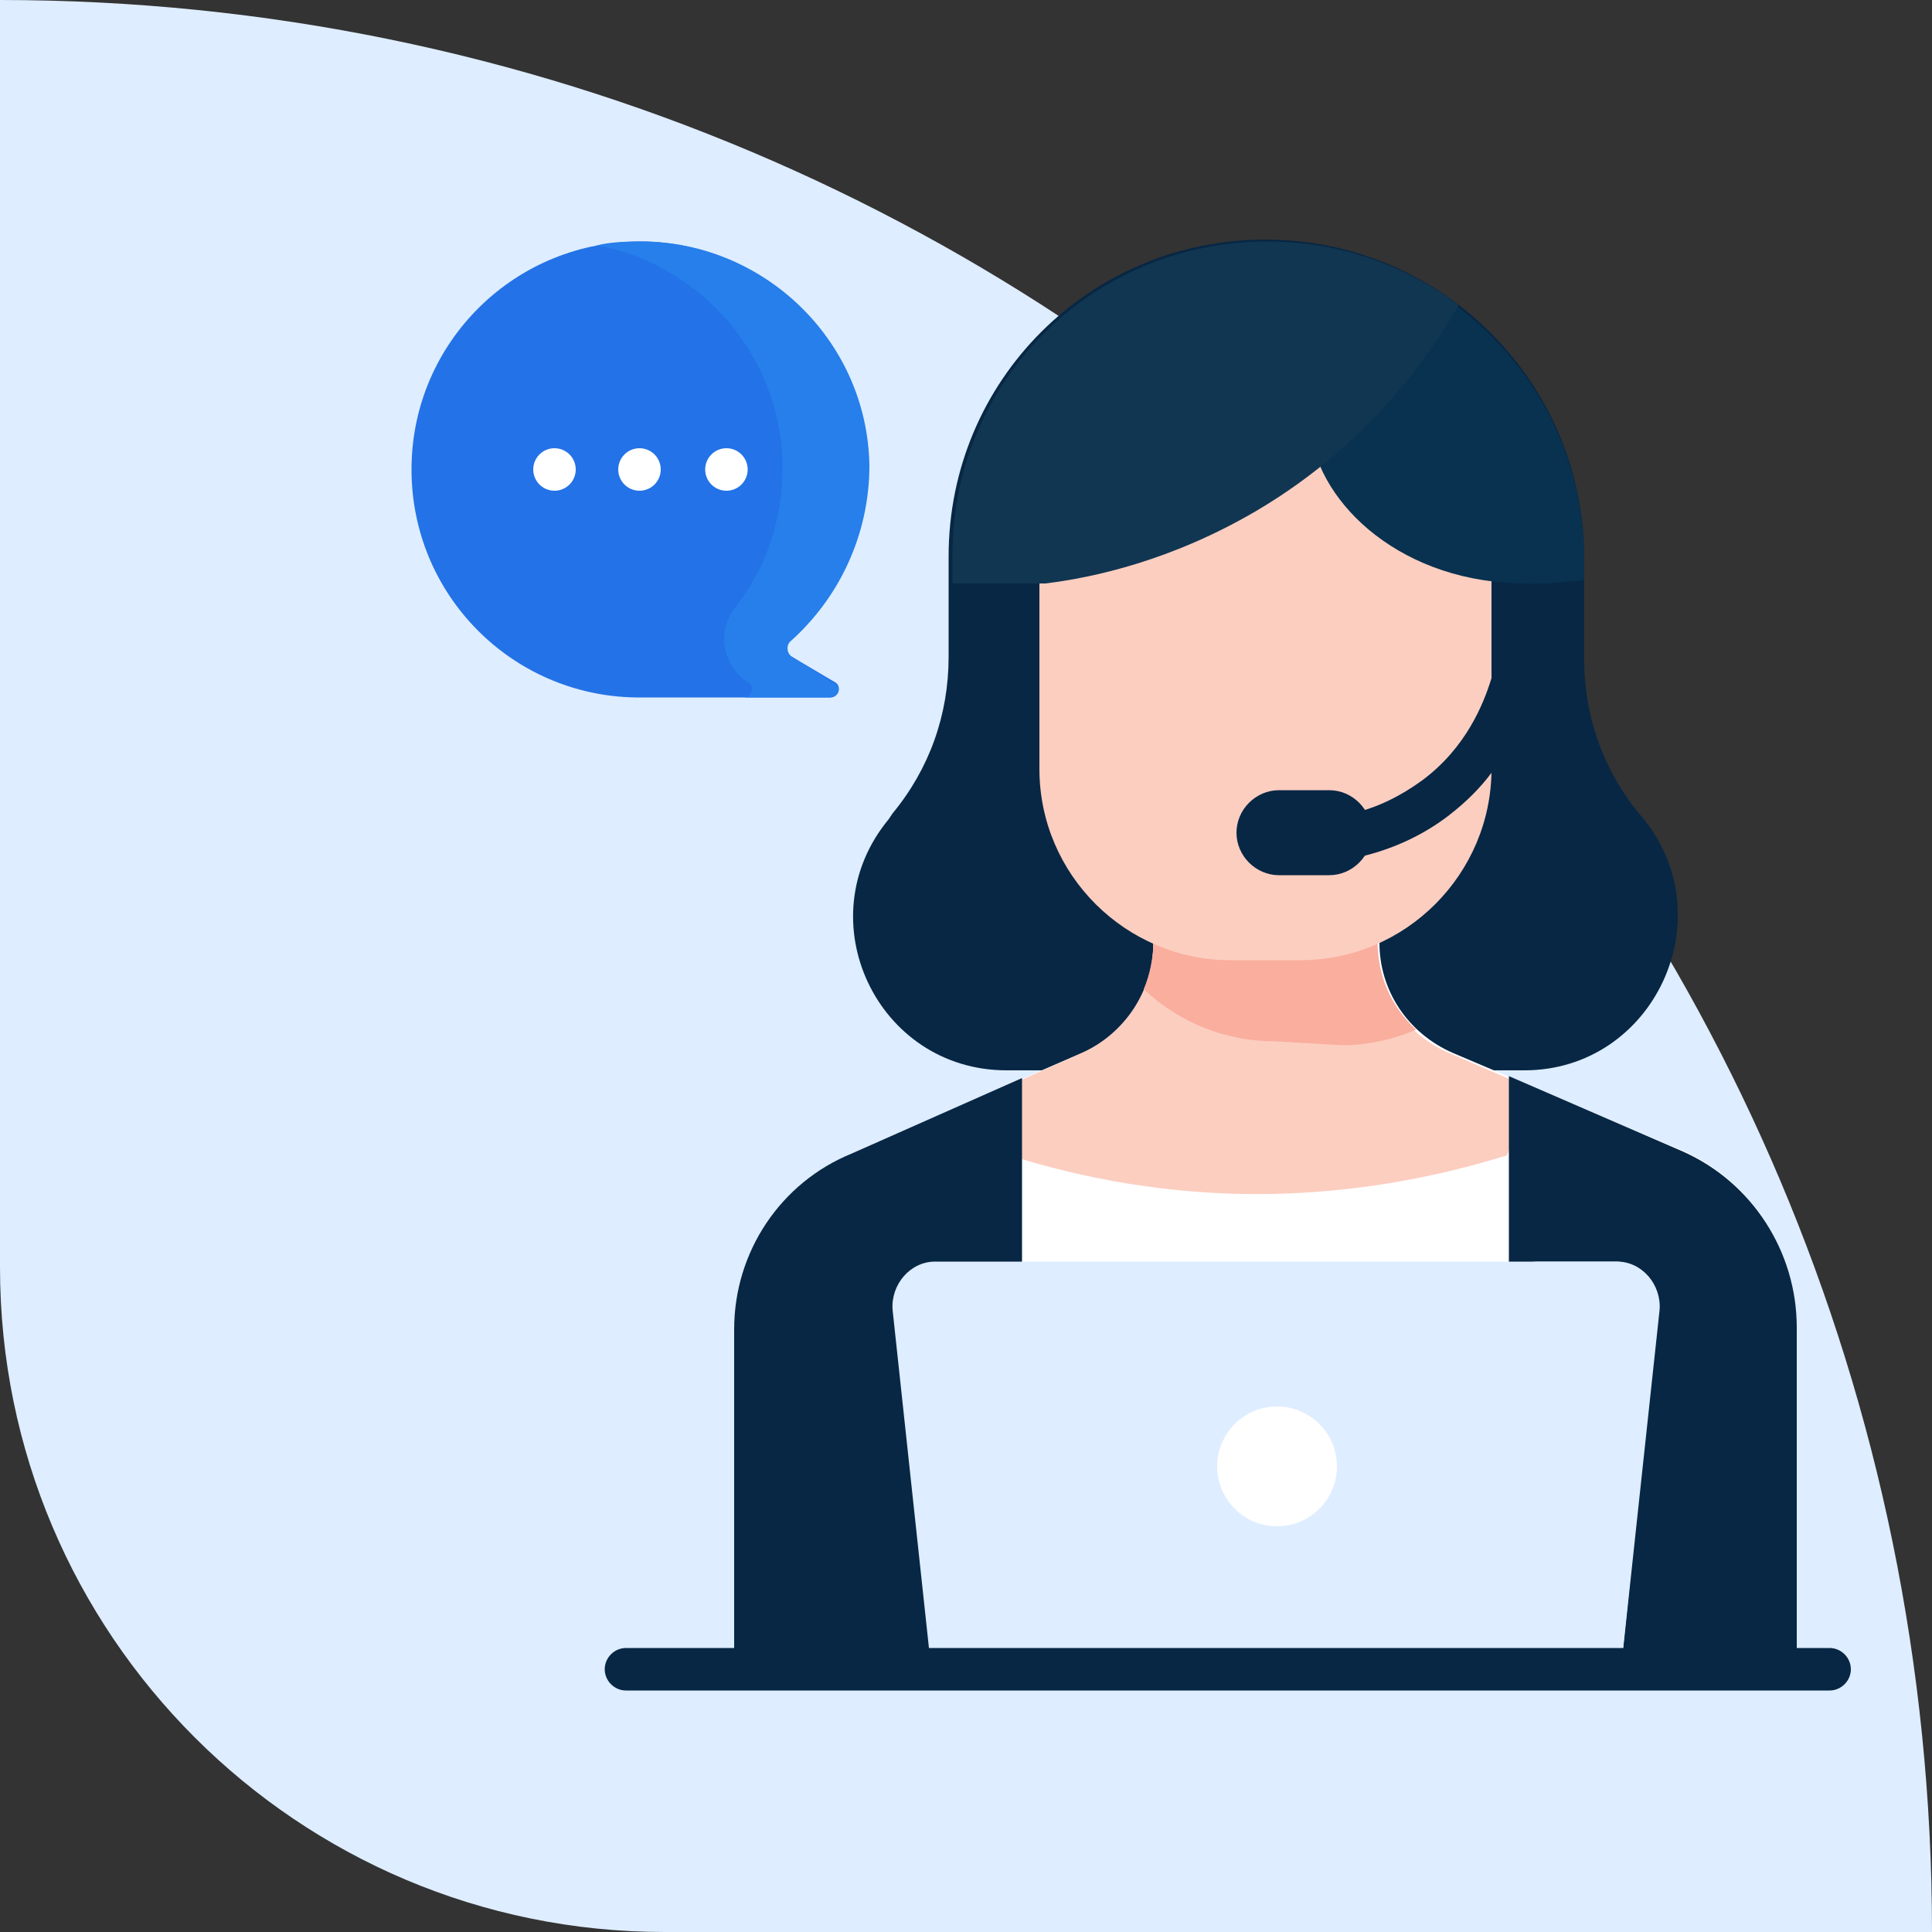
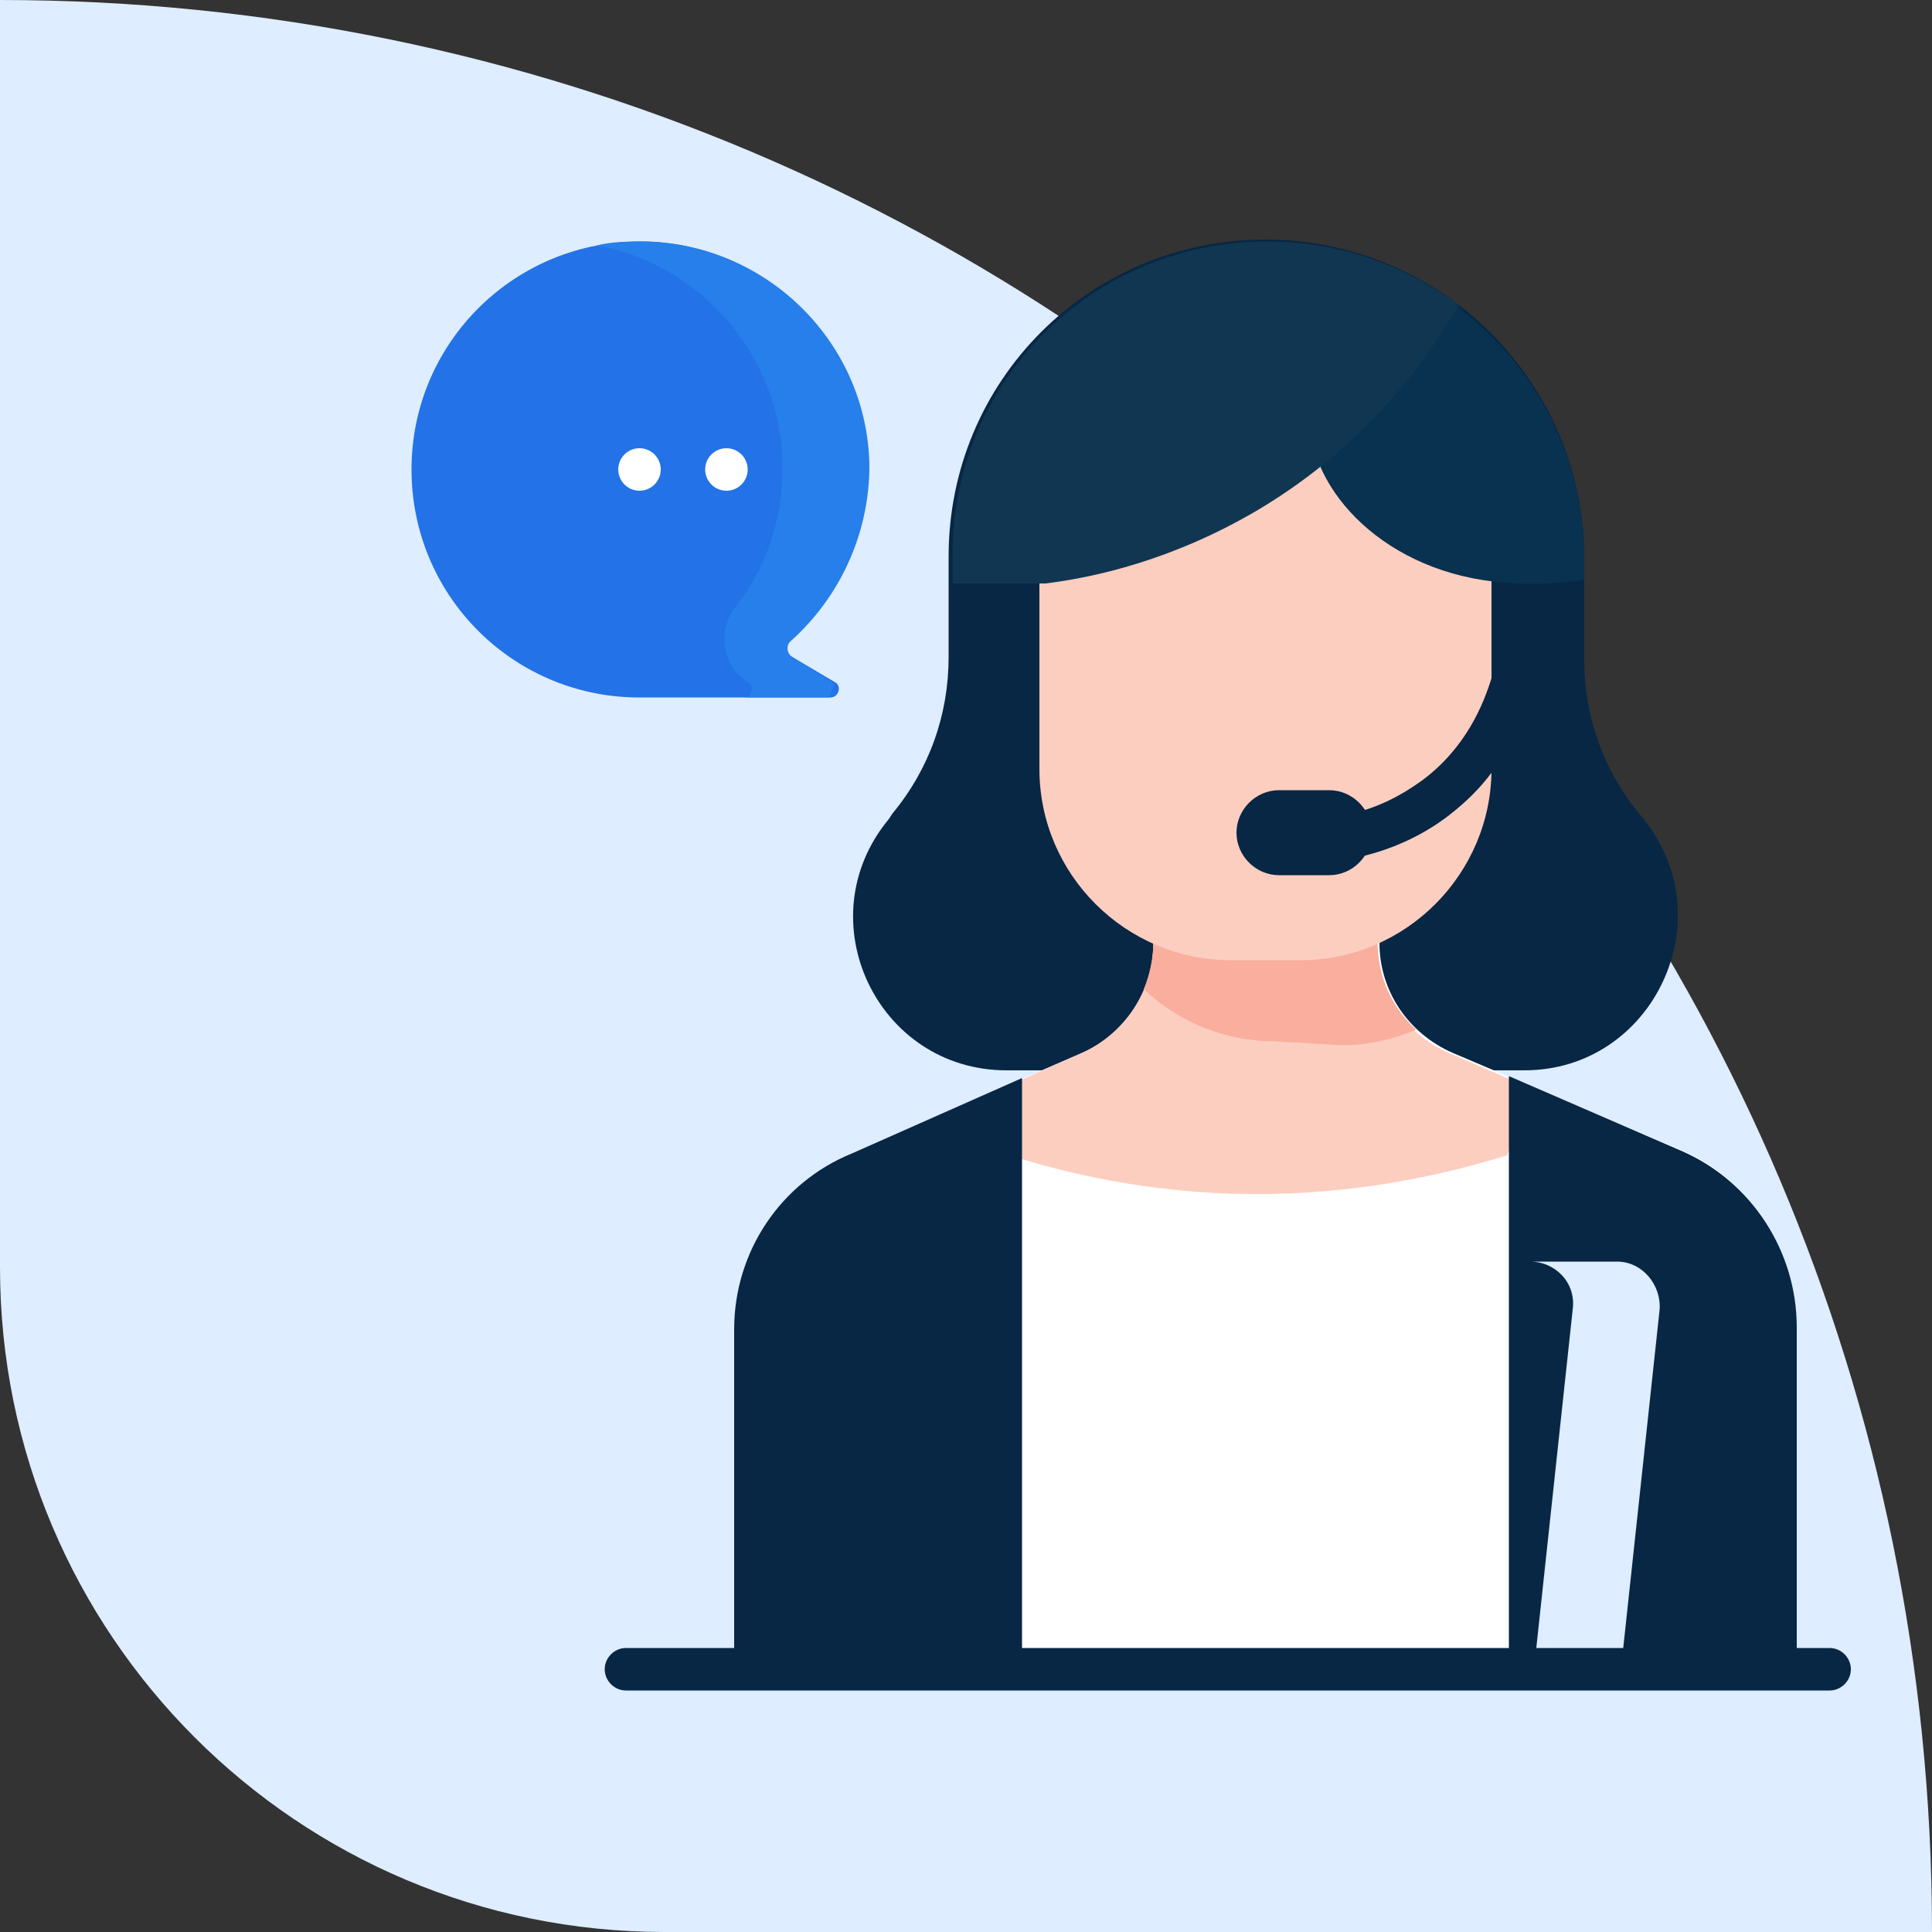
<svg xmlns="http://www.w3.org/2000/svg" version="1.1" id="Layer_1" x="0px" y="0px" viewBox="0 0 100 100" style="enable-background:new 0 0 100 100;" xml:space="preserve">
  <rect x="0" y="0" width="100" height="100" fill="#333333" stroke="none" />
  <style type="text/css">
	.st0{fill:#DEEDFF;}
	.st1{fill:#2372E7;}
	.st2{fill:#267FEA;}
	.st3{fill:#072744;}
	.st4{fill:#FFFFFF;}
	.st5{fill:#FCCEC0;}
	.st6{fill:#F9AE9E;}
	.st7{fill:#08324F;}
	.st8{fill:#113651;}
</style>
  <g>
    <path class="st0" d="M100,100H34.4C15.4,100,0,84.6,0,65.6V0l0,0C55.2,0,100,44.8,100,100L100,100z" />
    <g>
      <g>
        <g>
          <g>
            <path class="st1" d="M21.3,24.3c0-6.6,5.4-11.9,12-11.8c6.4,0.1,11.6,5.3,11.6,11.7c0,3.6-1.6,6.8-4,9       c-0.3,0.2-0.2,0.7,0.1,0.8l2.2,1.3c0.4,0.2,0.2,0.8-0.2,0.8H32.9C26.5,36,21.3,30.8,21.3,24.3L21.3,24.3z" />
          </g>
        </g>
      </g>
-       <path class="st2" d="M43.2,35.4L41,34c-0.3-0.2-0.3-0.6-0.1-0.8c2.5-2.2,4.1-5.5,4.1-9.1c-0.1-6.3-5.2-11.4-11.5-11.6    c-0.9,0-1.8,0-2.6,0.2c5.4,1,9.6,5.8,9.6,11.5c0,2.8-0.9,5.3-2.5,7.3c-0.9,1.2-0.6,3,0.7,3.8l0,0c0.4,0.2,0.2,0.8-0.2,0.8h4.4    C43.4,36.1,43.6,35.6,43.2,35.4L43.2,35.4z" />
+       <path class="st2" d="M43.2,35.4L41,34c-0.3-0.2-0.3-0.6-0.1-0.8c2.5-2.2,4.1-5.5,4.1-9.1c-0.1-6.3-5.2-11.4-11.5-11.6    c-0.9,0-1.8,0-2.6,0.2c5.4,1,9.6,5.8,9.6,11.5c0,2.8-0.9,5.3-2.5,7.3c-0.9,1.2-0.6,3,0.7,3.8l0,0c0.4,0.2,0.2,0.8-0.2,0.8h4.4    L43.2,35.4z" />
      <g>
        <g>
          <path class="st3" d="M78.9,55.4H52.1c-6.7,0-10.4-7.8-6.1-13l0.2-0.3c1.9-2.3,2.9-5.1,2.9-8.1v-5.2c0-9.1,7.3-16.4,16.4-16.4      S82,19.8,82,28.9v5.3c0,3,1.1,5.9,3,8.1C89.3,47.5,85.6,55.4,78.9,55.4z" />
          <path class="st4" d="M93,68.7v17.7H38V68.8c0-4,2.4-7.6,6.1-9.1l8.9-3.9l3-1.3c2.3-1,3.7-3.2,3.7-5.7v-1.1h11.7v1.1      c0,2.5,1.5,4.7,3.8,5.7l12,5.1C90.7,61.2,93,64.8,93,68.7L93,68.7z" />
          <path class="st5" d="M52.9,60c3,0.9,7.5,1.9,12.9,1.8c5.1-0.1,9.3-1.1,12.2-2l1.4-3.4L75,54.5c-2.3-1-3.8-3.2-3.8-5.7v-1.1H59.7      v1.1c0,2.5-1.5,4.7-3.7,5.7l-3.6,1.6L52.9,60z" />
          <g>
            <path class="st3" d="M87.1,59.6l-9-3.9l0,0v30.6H93V68.7C93,64.8,90.7,61.2,87.1,59.6L87.1,59.6z" />
            <path class="st3" d="M52.9,55.8v30.6H38V68.8c0-4,2.4-7.6,6.1-9.1L52.9,55.8z" />
          </g>
        </g>
        <g>
          <path class="st6" d="M69.5,54.1c1.3,0,2.6-0.3,3.8-0.8c-1.3-1.2-2-2.8-2-4.6v-1.1H59.7v1.1c0,0.9-0.2,1.8-0.5,2.5      c1.8,1.7,4.2,2.7,6.8,2.7L69.5,54.1L69.5,54.1z" />
          <path class="st5" d="M77.2,30.1v9.7c0,5.4-4.4,9.9-9.9,9.9h-3.6c-5.4,0-9.9-4.4-9.9-9.9v-9.7c0-3.5,2.9-6.4,6.4-6.4h10.5      C74.3,23.7,77.2,26.6,77.2,30.1L77.2,30.1z" />
          <path class="st3" d="M77.2,35.1C77.2,35.2,77.2,35.2,77.2,35.1c-0.4,1.3-1.3,3.6-3.6,5.3c-1.1,0.8-2.3,1.4-3.6,1.7      c-0.6,0.2-1,0.8-0.8,1.4c0.1,0.5,0.6,0.8,1.1,0.8c0.1,0,0.2,0,0.3,0c1.6-0.4,3.1-1.1,4.4-2.1c0.9-0.7,1.6-1.4,2.2-2.2      c0-0.1,0-0.2,0-0.3V35.1L77.2,35.1z" />
          <path class="st3" d="M68.8,45.3h-2.6c-1.2,0-2.2-1-2.2-2.2s1-2.2,2.2-2.2h2.6c1.2,0,2.2,1,2.2,2.2S70,45.3,68.8,45.3z" />
          <g>
            <path class="st7" d="M67.8,21.2c0.3-3.2,3.3-5.2,6.2-6.3c4.8,2.9,8,8.1,8,14.1v1c-0.3,0.1-0.5,0.1-0.8,0.1       c-1.6,0.2-2.9,0.1-3.9,0C71.3,29.4,67.5,25,67.8,21.2z" />
            <path class="st8" d="M65.6,12.5c3.7,0,7.1,1.2,9.9,3.3c-1.4,2.4-4.5,7.1-10.4,10.6c-4.4,2.6-8.5,3.5-11,3.8h-4.8v-1.3       C49.2,19.8,56.5,12.5,65.6,12.5z" />
          </g>
        </g>
      </g>
-       <path class="st0" d="M83.9,86.4H48.2l-2-18.6c-0.1-1.3,0.9-2.5,2.2-2.5h35.2c1.3,0,2.4,1.1,2.2,2.5L83.9,86.4z" />
      <path class="st0" d="M83.7,65.3h-4.5c1.3,0,2.4,1.1,2.2,2.5l-2,18.6h4.5l2-18.6C86,66.5,85,65.3,83.7,65.3z" />
      <g>
        <path class="st3" d="M94.7,87.5H32.4c-0.6,0-1.1-0.5-1.1-1.1s0.5-1.1,1.1-1.1h62.3c0.6,0,1.1,0.5,1.1,1.1     C95.8,87,95.3,87.5,94.7,87.5z" />
      </g>
-       <circle class="st4" cx="66.1" cy="75.9" r="3.1" />
      <g>
-         <circle class="st4" cx="28.7" cy="24.3" r="1.1" />
        <circle class="st4" cx="33.1" cy="24.3" r="1.1" />
        <circle class="st4" cx="37.6" cy="24.3" r="1.1" />
      </g>
    </g>
  </g>
</svg>